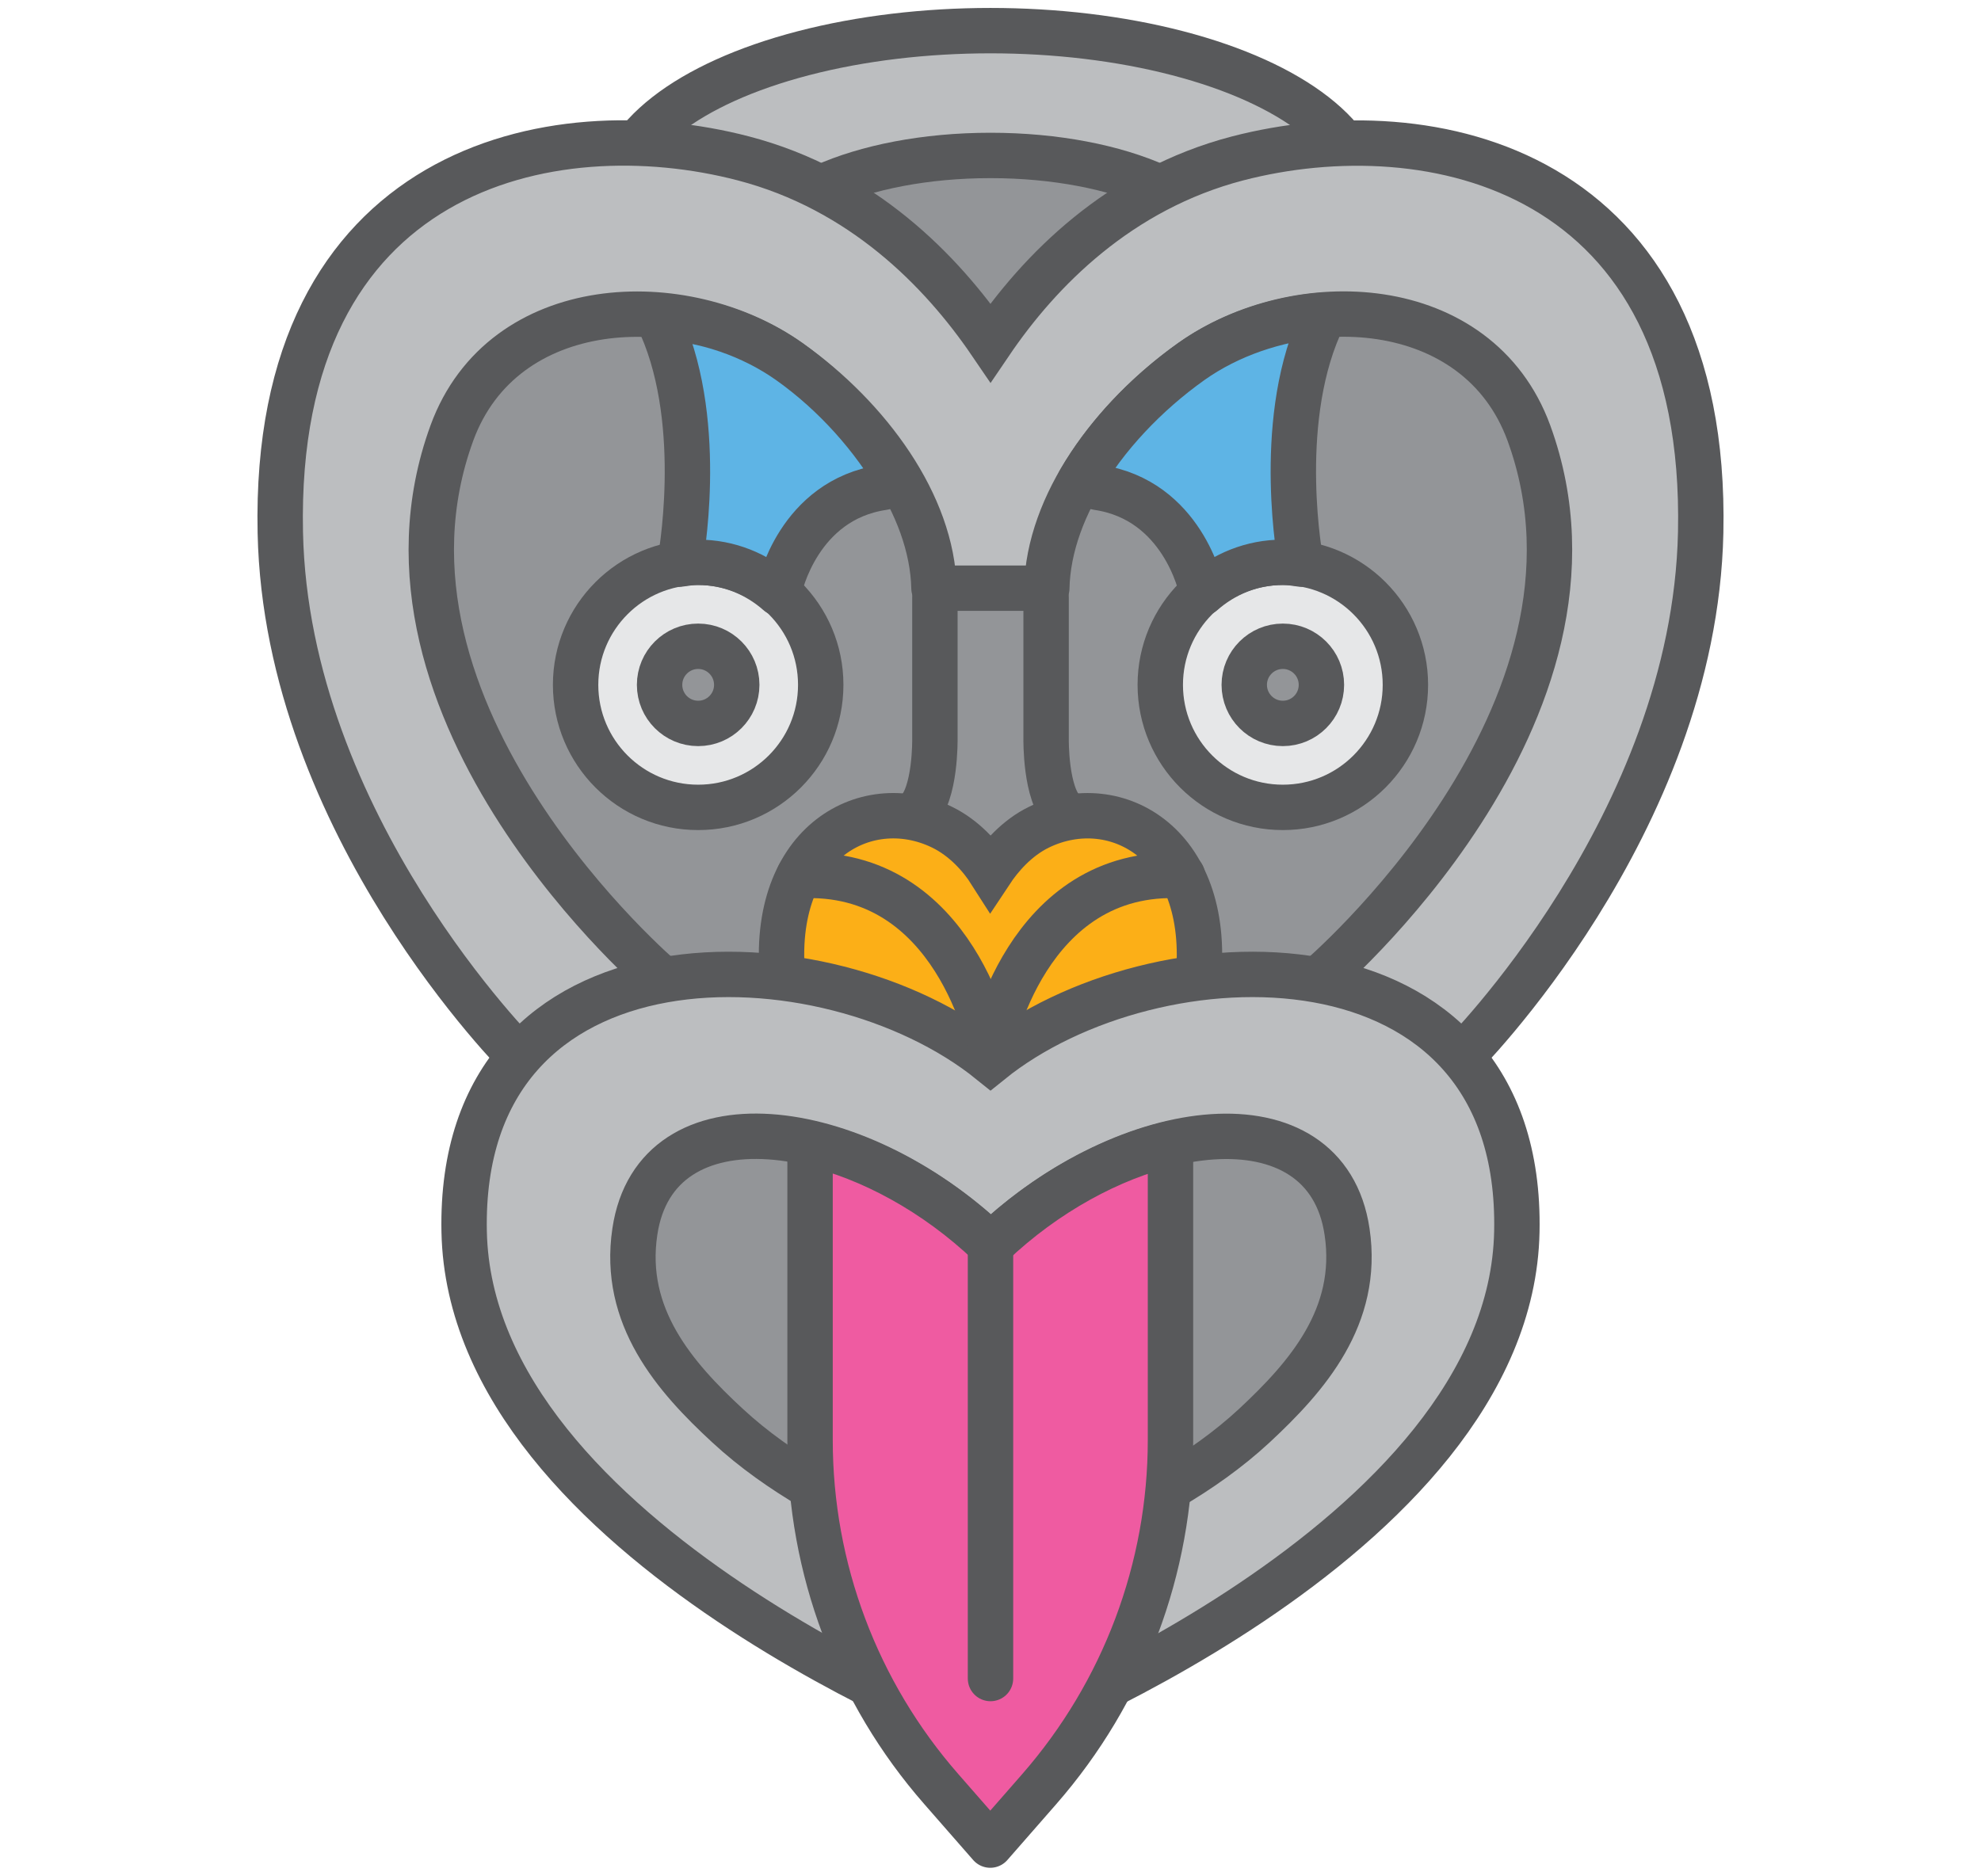
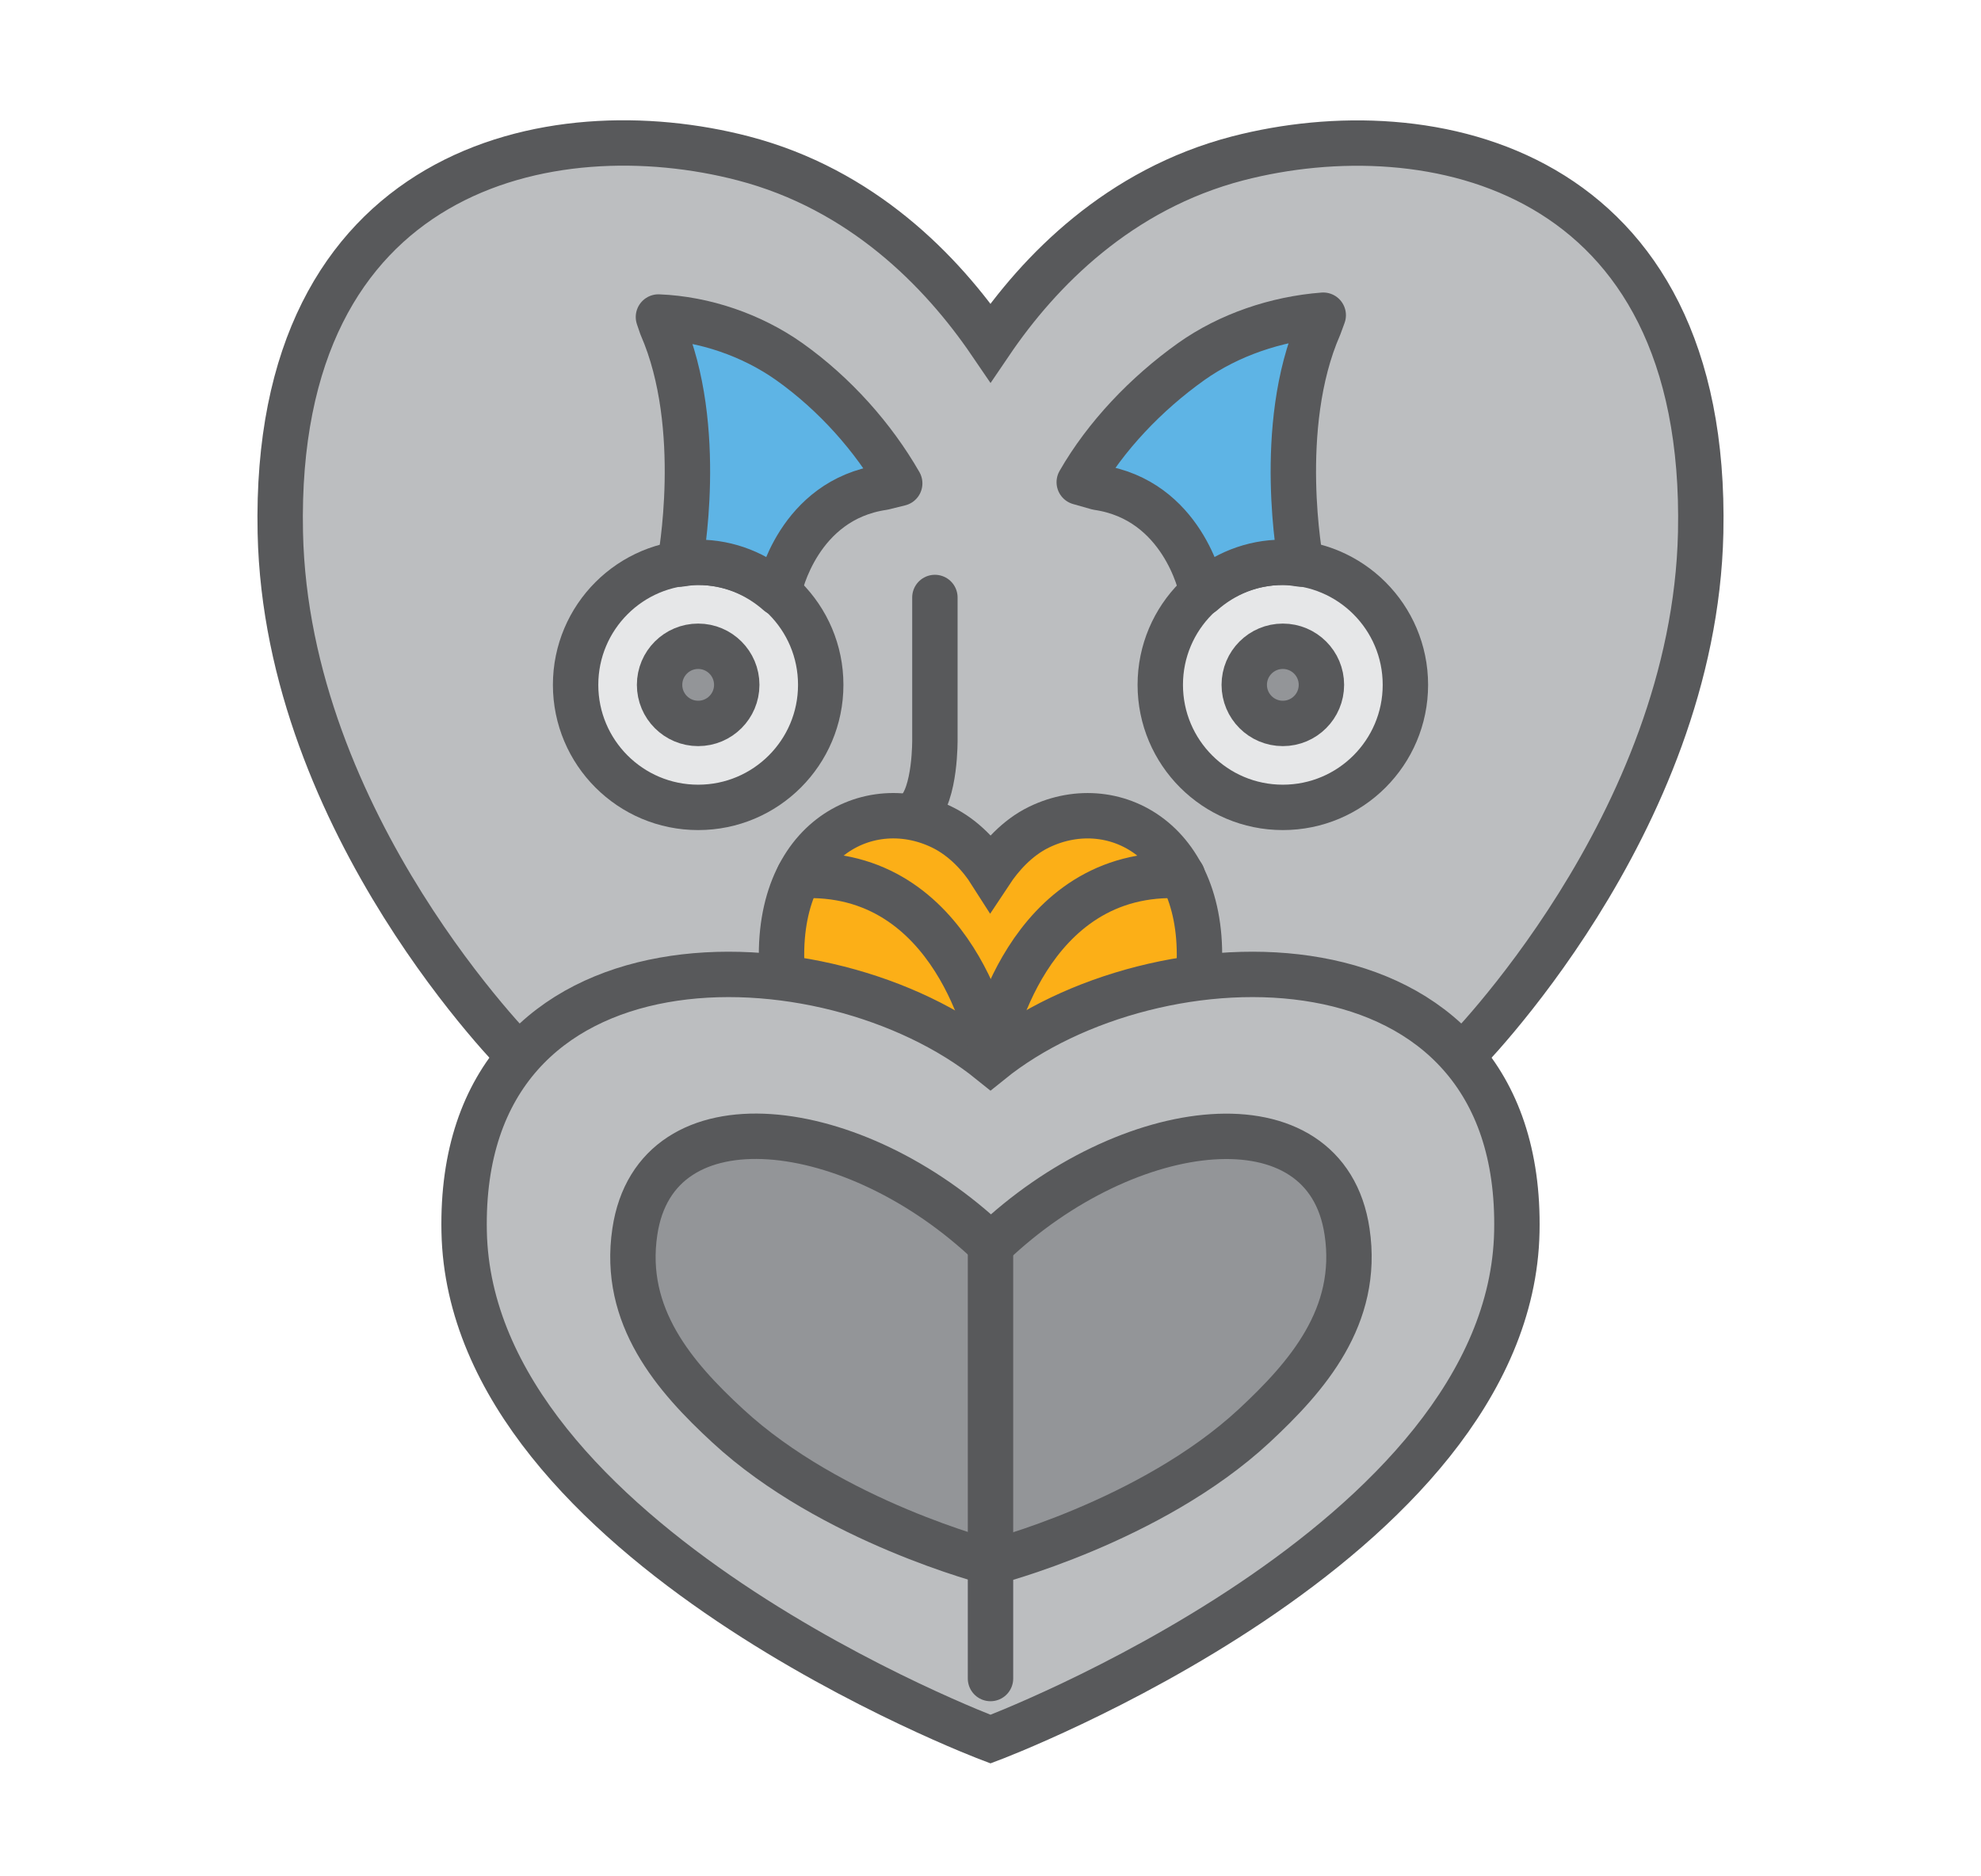
<svg xmlns="http://www.w3.org/2000/svg" id="Layer_1" width="30.79mm" height="29.16mm" viewBox="0 0 87.28 82.66">
  <defs>
    <style>
      .cls-1 {
        fill: #5eb4e5;
      }

      .cls-1, .cls-2, .cls-3, .cls-4, .cls-5, .cls-6, .cls-7 {
        stroke: #58595b;
        stroke-width: 2px;
      }

      .cls-1, .cls-3, .cls-5, .cls-6, .cls-7 {
        stroke-linecap: round;
        stroke-linejoin: round;
      }

      .cls-2 {
        fill: #fcaf17;
      }

      .cls-2, .cls-4 {
        stroke-miterlimit: 10;
      }

      .cls-3 {
        fill: #939598;
      }

      .cls-4 {
        fill: #bcbec0;
      }

      .cls-5 {
        fill: #ef5ba1;
      }

      .cls-6 {
        fill: #e6e7e8;
      }

      .cls-7 {
        fill: none;
      }
    </style>
  </defs>
-   <ellipse class="cls-4" cx="43.64" cy="8.78" rx="16.49" ry="7.43" />
-   <ellipse class="cls-3" cx="43.64" cy="11.53" rx="10.4" ry="4.68" />
  <path class="cls-4" d="M64.33,46.63s10.32-10.26,10.6-23.16c.34-16.13-11.95-18.68-20.4-16.49-5.22,1.36-8.74,4.95-10.89,8.12-2.16-3.17-5.67-6.76-10.89-8.12-8.44-2.2-20.74.35-20.4,16.49.27,12.9,10.6,23.16,10.6,23.16h41.39Z" />
-   <path class="cls-3" d="M58.06,43.17s13.82-11.71,9.3-24.09c-2.25-6.14-10.21-6.46-14.87-3.15-3.52,2.5-6.29,6.32-6.37,9.99h-4.97c-.08-3.66-2.85-7.49-6.37-9.99-4.66-3.3-12.62-2.99-14.87,3.15-4.52,12.38,9.3,24.09,9.3,24.09l14.42,4.53,14.42-4.53Z" />
  <circle class="cls-6" cx="30.76" cy="30.18" r="5.4" />
  <circle class="cls-6" cx="56.52" cy="30.18" r="5.4" />
  <path class="cls-2" d="M52.76,43.47c.76-6.23-3.58-8.67-6.98-7.02-.99.48-1.71,1.33-2.14,1.98-.42-.66-1.15-1.5-2.14-1.98-3.4-1.65-7.74.78-6.98,7.02l9.12,4.23,9.12-4.23Z" />
  <path class="cls-4" d="M43.64,76.64s22.91-8.61,23.19-22.36c.28-13.75-15.97-13.33-23.19-7.5h0c-7.22-5.83-23.47-6.25-23.19,7.5s23.19,22.36,23.19,22.36h0Z" />
  <path class="cls-3" d="M43.69,54.84c5.97-5.69,14.74-6.77,15.66-.56.56,3.74-1.77,6.39-4.09,8.55-4.57,4.24-11.6,6.03-11.6,6.03,0,0-7.03-1.8-11.6-6.03-2.33-2.15-4.65-4.81-4.09-8.55.92-6.21,9.69-5.14,15.66.56h.07Z" />
  <g>
    <path class="cls-7" d="M41.19,26.33v6.23s.04,2.45-.79,3.21" />
-     <path class="cls-7" d="M46.09,26.33v6.23s-.04,2.45.79,3.21" />
  </g>
  <circle class="cls-3" cx="30.76" cy="30.18" r="1.7" />
  <circle class="cls-3" cx="56.52" cy="30.18" r="1.7" />
-   <path class="cls-5" d="M43.62,54.84c-2.42-2.31-5.3-3.84-7.93-4.45v13.07c0,5.66,2.05,11.12,5.78,15.38l2.16,2.47,2.16-2.47c3.72-4.26,5.78-9.72,5.78-15.38v-13.06c-2.62.62-5.48,2.15-7.89,4.44h-.07Z" />
  <line class="cls-7" x1="43.64" y1="54.59" x2="43.64" y2="73.97" />
  <path class="cls-7" d="M43.66,46.24s-1.51-8.03-8.46-7.65" />
  <path class="cls-7" d="M43.64,46.24s1.51-8.03,8.46-7.65" />
  <path class="cls-1" d="M29.96,24.78l-.02.08c.27-.04.54-.08.81-.08,1.37,0,2.6.52,3.55,1.36l.05-.22s.81-3.89,4.56-4.44l.73-.18c-1.16-2.02-2.85-3.93-4.86-5.36-1.65-1.17-3.74-1.89-5.77-1.97l.14.41c1.94,4.44.81,10.4.81,10.4Z" />
  <path class="cls-1" d="M57.31,24.78l.02.08c-.27-.04-.54-.08-.81-.08-1.37,0-2.6.52-3.55,1.36l-.05-.22s-.81-3.89-4.56-4.44l-.81-.23c1.16-2.02,2.93-3.89,4.94-5.32,1.65-1.17,3.73-1.88,5.81-2.04l-.18.49c-1.94,4.44-.81,10.4-.81,10.4Z" />
</svg>